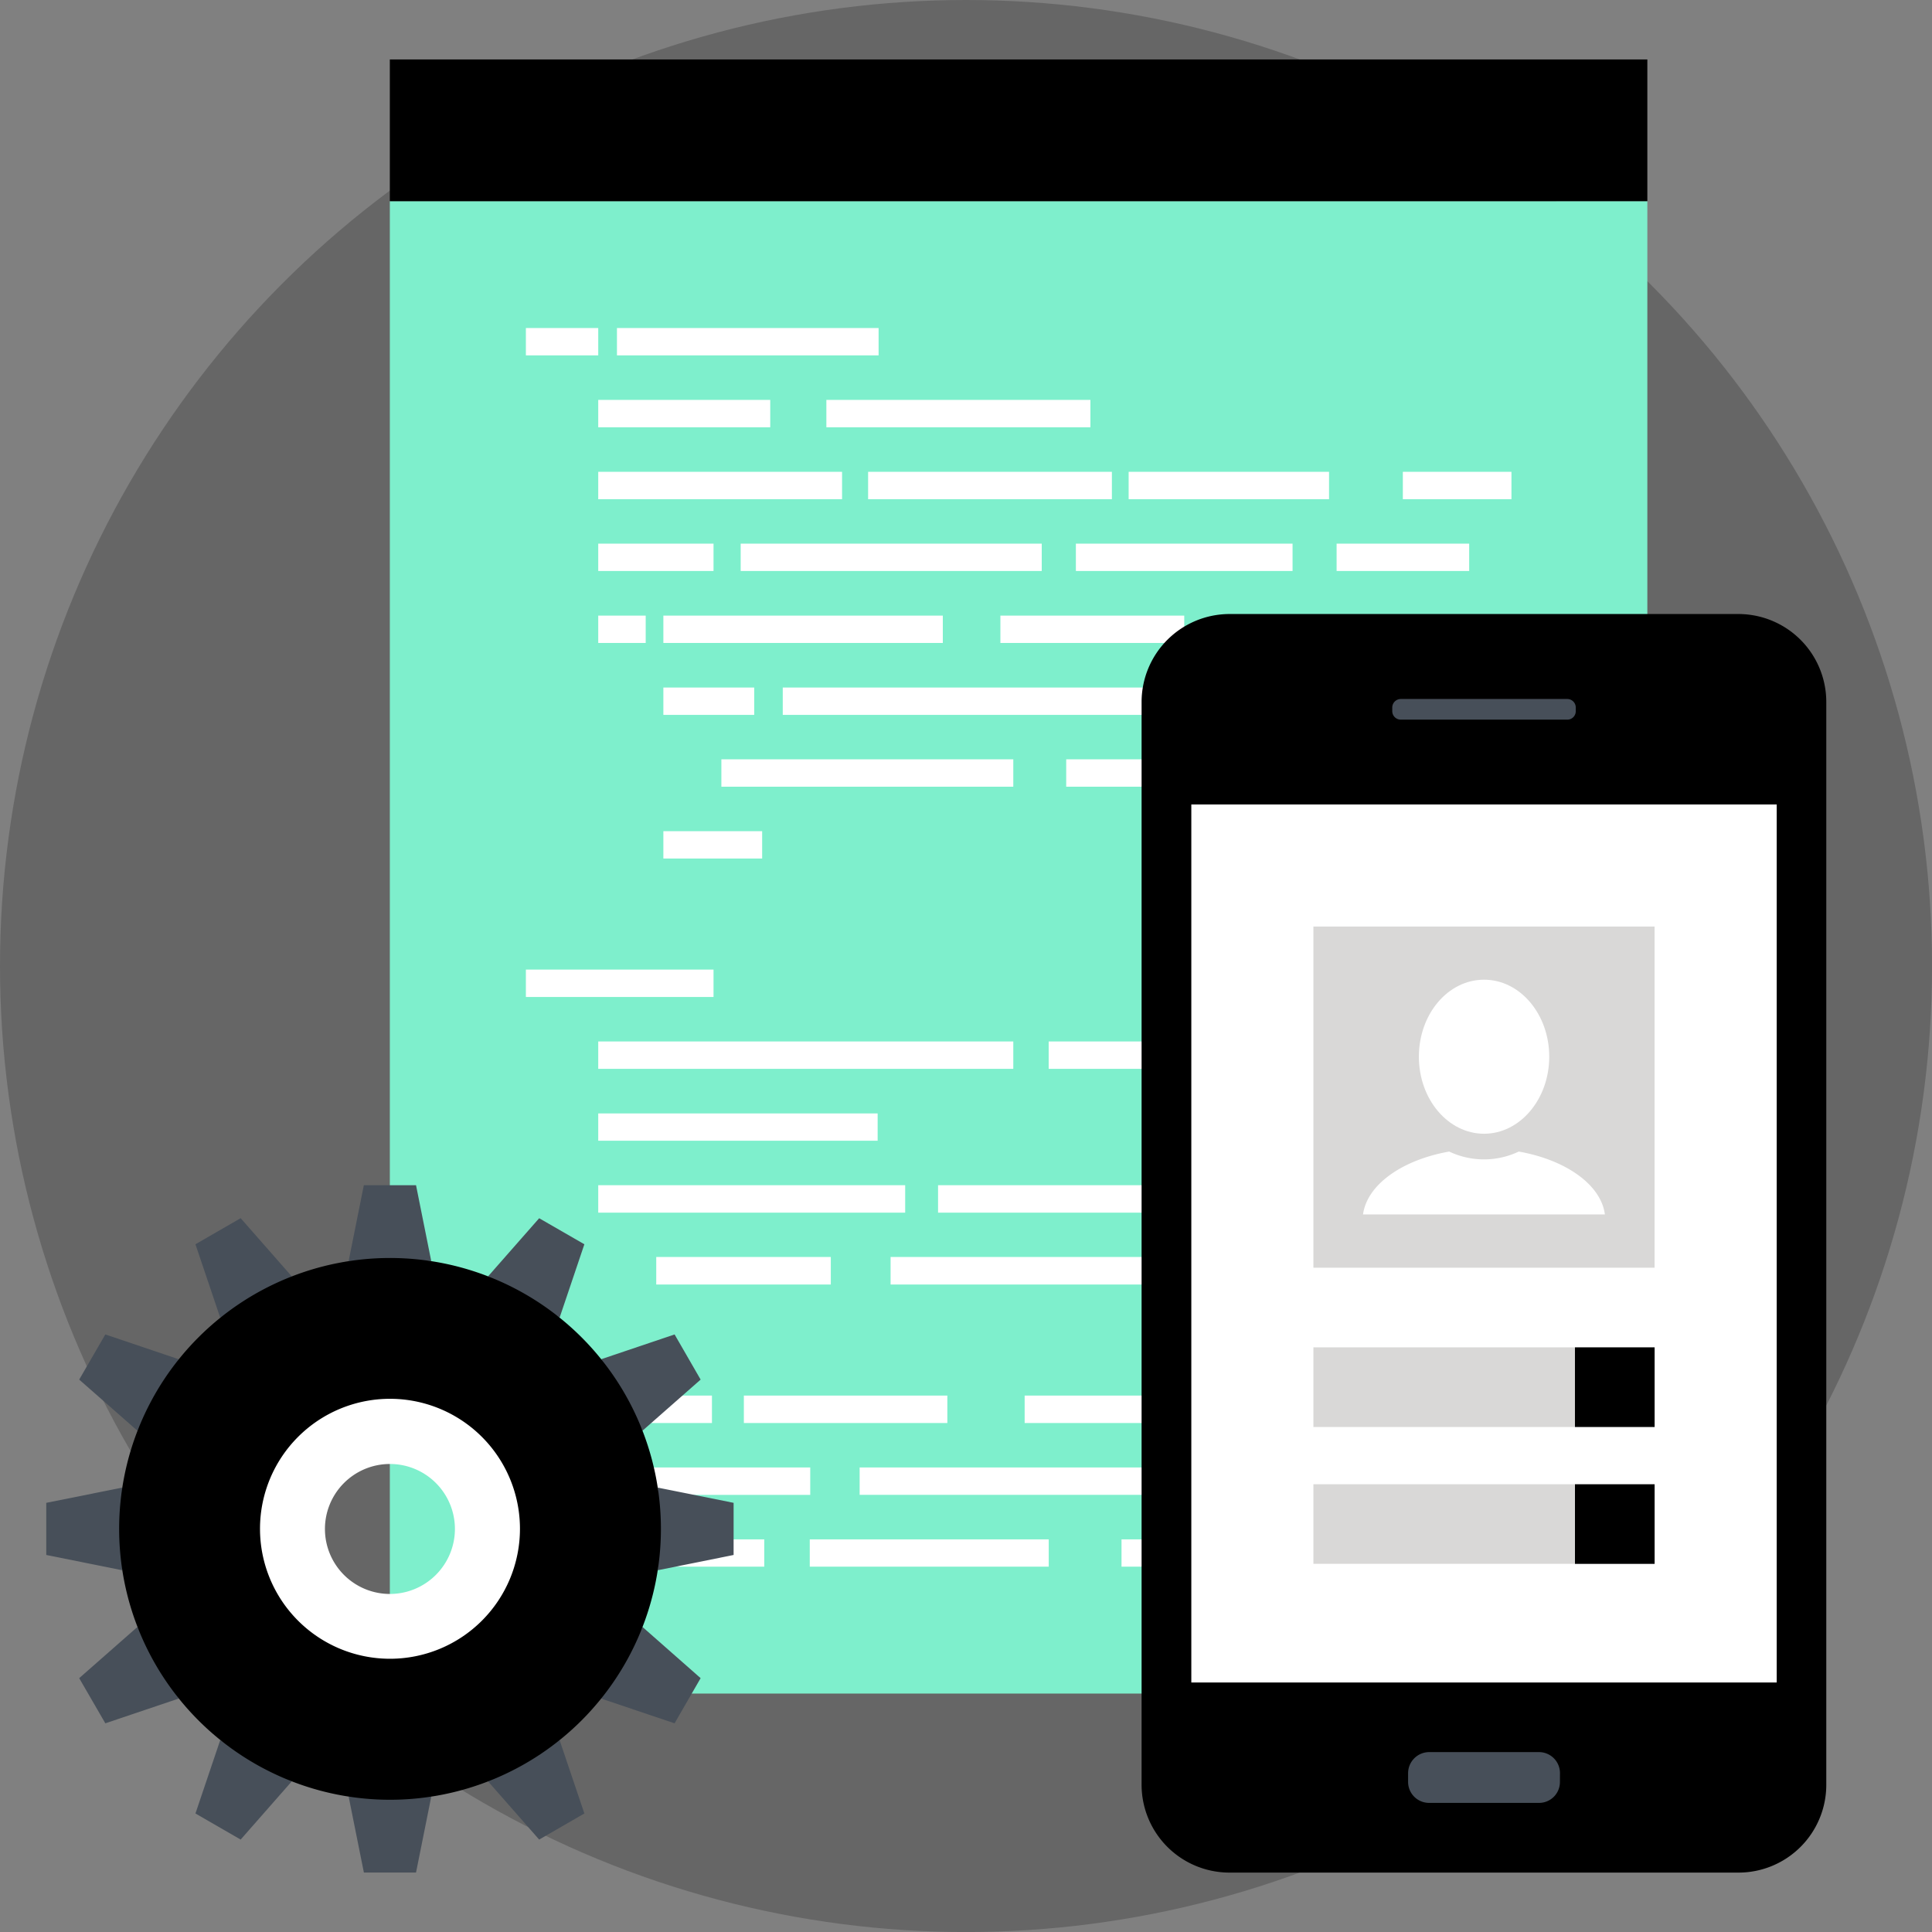
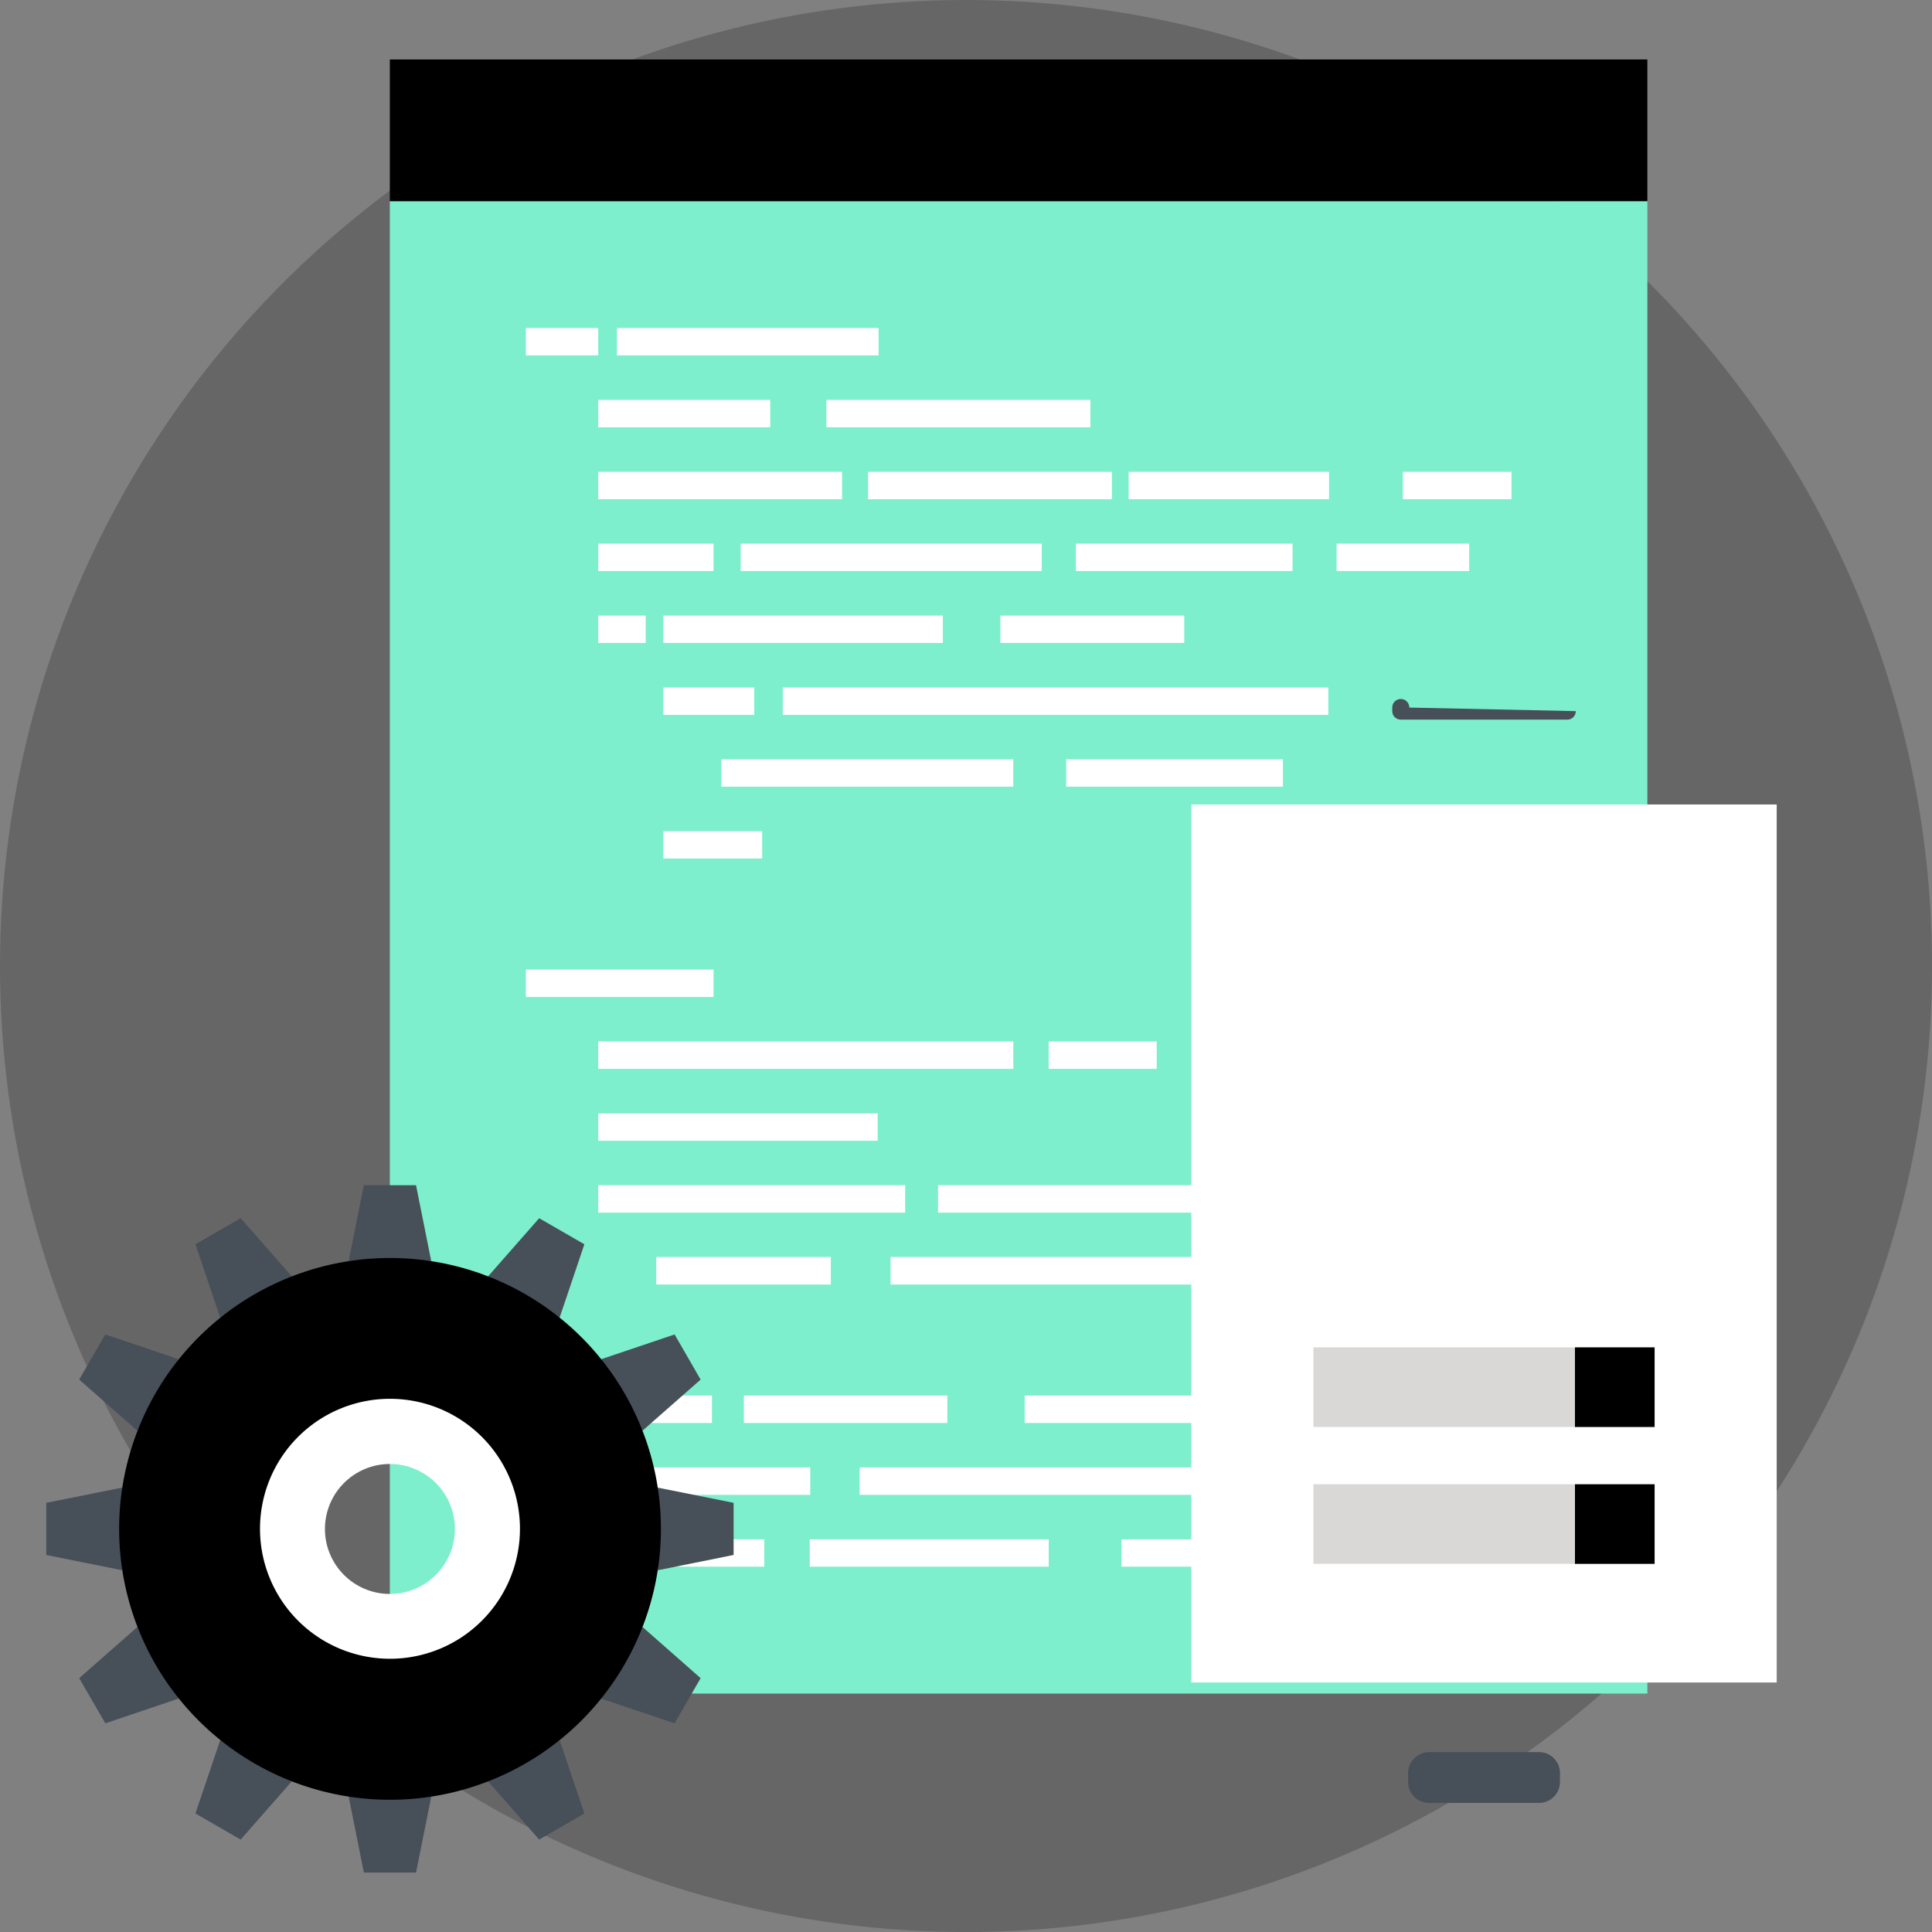
<svg xmlns="http://www.w3.org/2000/svg" id="Layer_9" data-name="Layer 9" viewBox="0 0 401.33 401.33">
  <rect x="0" y="0" width="401.33" height="401.33" fill="#808080" stroke="none" />
  <title>marketing-tools-9</title>
  <circle cx="200.67" cy="200.67" r="200.67" fill-opacity="0.2" />
  <rect x="80.98" y="41.78" width="261.22" height="310.02" fill="#7eefcc" />
  <rect x="109.24" y="68.14" width="15.03" height="5.68" fill="#fff" />
  <rect x="128.16" y="68.14" width="54.35" height="5.68" fill="#fff" />
  <rect x="124.27" y="112.93" width="23.95" height="5.68" fill="#fff" />
  <rect x="109.24" y="201.41" width="38.98" height="5.69" fill="#fff" />
  <rect x="124.27" y="127.88" width="9.86" height="5.68" fill="#fff" />
  <rect x="153.86" y="112.93" width="62.54" height="5.68" fill="#fff" />
  <rect x="149.85" y="157.73" width="60.64" height="5.69" fill="#fff" />
  <rect x="136.99" y="319.77" width="21.77" height="5.67" fill="#fff" />
  <rect x="217.84" y="216.34" width="22.44" height="5.69" fill="#fff" />
  <rect x="154.52" y="289.9" width="42.27" height="5.7" fill="#fff" />
  <rect x="168.21" y="319.77" width="49.64" height="5.67" fill="#fff" />
  <rect x="257.48" y="246.2" width="18.05" height="5.7" fill="#fff" />
  <rect x="221.48" y="157.73" width="45.01" height="5.69" fill="#fff" />
  <rect x="223.49" y="112.93" width="45.01" height="5.68" fill="#fff" />
  <rect x="277.65" y="112.93" width="27.54" height="5.68" fill="#fff" />
  <rect x="124.27" y="83.07" width="35.73" height="5.69" fill="#fff" />
  <rect x="124.27" y="98.01" width="50.65" height="5.69" fill="#fff" />
  <rect x="137.8" y="127.88" width="58.05" height="5.68" fill="#fff" />
  <rect x="124.27" y="231.29" width="58.04" height="5.67" fill="#fff" />
  <rect x="124.27" y="246.2" width="63.76" height="5.7" fill="#fff" />
  <rect x="178.57" y="304.83" width="112.83" height="5.69" fill="#fff" />
  <rect x="232.97" y="319.77" width="24.72" height="5.67" fill="#fff" />
  <rect x="194.86" y="246.2" width="55.3" height="5.7" fill="#fff" />
  <rect x="212.85" y="289.9" width="55.29" height="5.7" fill="#fff" />
  <rect x="137.8" y="142.82" width="18.87" height="5.68" fill="#fff" />
  <rect x="137.8" y="172.66" width="20.52" height="5.68" fill="#fff" />
  <rect x="124.27" y="216.34" width="86.22" height="5.69" fill="#fff" />
  <rect x="109.24" y="289.9" width="38.65" height="5.7" fill="#fff" />
  <rect x="124.27" y="304.83" width="44.04" height="5.7" fill="#fff" />
  <rect x="162.6" y="142.82" width="113.33" height="5.68" fill="#fff" />
  <rect x="136.32" y="261.11" width="36.26" height="5.72" fill="#fff" />
  <rect x="185" y="261.11" width="100.19" height="5.72" fill="#fff" />
  <rect x="207.81" y="127.88" width="38.19" height="5.68" fill="#fff" />
  <rect x="180.33" y="98.01" width="50.64" height="5.69" fill="#fff" />
  <rect x="234.45" y="98.01" width="41.63" height="5.69" fill="#fff" />
  <rect x="291.41" y="98.01" width="22.56" height="5.69" fill="#fff" />
  <rect x="171.66" y="83.07" width="54.85" height="5.69" fill="#fff" />
  <rect x="80.98" y="12.35" width="261.22" height="29.44" />
-   <path d="M333.46,414.56a18.26,18.26,0,0,1-18.22-18.21v-225a18.29,18.29,0,0,1,18.22-18.23h105.8a18.27,18.27,0,0,1,18.21,18.23v225a18.24,18.24,0,0,1-18.21,18.21Z" transform="translate(-78.1 -25.57)" />
  <path d="M402.14,395.73a4.33,4.33,0,0,1-4.34,4.35H374.95a4.36,4.36,0,0,1-4.35-4.35V393.9a4.39,4.39,0,0,1,4.35-4.37h22.86a4.36,4.36,0,0,1,4.34,4.37Z" transform="translate(-78.1 -25.57)" fill="#474f59" />
-   <path d="M405.43,173.29a1.75,1.75,0,0,1-1.76,1.77H369.09a1.77,1.77,0,0,1-1.78-1.77v-.74a1.78,1.78,0,0,1,1.78-1.78h34.58a1.77,1.77,0,0,1,1.76,1.78Z" transform="translate(-78.1 -25.57)" fill="#474f59" />
+   <path d="M405.43,173.29a1.75,1.75,0,0,1-1.76,1.77H369.09a1.77,1.77,0,0,1-1.78-1.77v-.74a1.78,1.78,0,0,1,1.78-1.78a1.77,1.77,0,0,1,1.76,1.78Z" transform="translate(-78.1 -25.57)" fill="#474f59" />
  <rect x="247.47" y="167.11" width="121.6" height="182.39" fill="#fff" />
-   <rect x="272.83" y="192.47" width="70.87" height="70.87" fill="#d9d8d7" />
  <path d="M399.92,245.08c0,8.82-6.08,16-13.54,16s-13.54-7.14-13.54-16,6.05-16,13.54-16S399.92,236.26,399.92,245.08Z" transform="translate(-78.1 -25.57)" fill="#fff" />
  <path d="M393.59,264.78a16.87,16.87,0,0,1-14.45,0c-9.77,1.73-17.06,6.86-17.9,13.06h50.24C410.67,271.65,403.36,266.51,393.59,264.78Z" transform="translate(-78.1 -25.57)" fill="#fff" />
  <rect x="272.83" y="279.88" width="54.33" height="16.55" fill="#d9d8d7" />
  <rect x="327.16" y="279.88" width="16.55" height="16.55" />
  <rect x="327.16" y="308.32" width="16.55" height="16.54" />
  <rect x="272.83" y="308.32" width="54.33" height="16.53" fill="#d9d8d7" />
  <polygon points="86.42 246.2 75.58 246.2 72.42 261.96 89.58 261.96 86.42 246.2" fill="#474f59" />
  <polygon points="49.99 253.05 40.6 258.47 45.74 273.7 60.6 265.13 49.99 253.05" fill="#474f59" />
  <polygon points="21.88 277.2 16.45 286.58 28.54 297.2 37.12 282.35 21.88 277.2" fill="#474f59" />
  <polygon points="9.61 312.18 9.61 323.01 25.37 326.18 25.37 309.02 9.61 312.18" fill="#474f59" />
  <polygon points="16.45 348.6 21.88 357.98 37.12 352.84 28.54 337.97 16.45 348.6" fill="#474f59" />
  <polygon points="40.6 376.71 49.99 382.13 60.6 370.05 45.74 361.49 40.6 376.71" fill="#474f59" />
  <polygon points="75.59 388.98 86.42 388.98 89.58 373.24 72.43 373.24 75.59 388.98" fill="#474f59" />
  <polygon points="112 382.13 121.39 376.71 116.25 361.49 101.39 370.05 112 382.13" fill="#474f59" />
  <polygon points="140.13 357.98 145.54 348.6 133.47 337.97 124.87 352.84 140.13 357.98" fill="#474f59" />
  <polygon points="152.39 323.01 152.39 312.18 136.64 309.02 136.64 326.18 152.39 323.01" fill="#474f59" />
  <polygon points="145.54 286.58 140.13 277.2 124.87 282.35 133.47 297.19 145.54 286.58" fill="#474f59" />
  <polygon points="121.39 258.47 112 253.06 101.39 265.13 116.25 273.7 121.39 258.47" fill="#474f59" />
  <path d="M159.11,286.89a56.27,56.27,0,1,0,56.28,56.28A56.27,56.27,0,0,0,159.11,286.89Zm0,71.86a15.58,15.58,0,1,1,15.56-15.58A15.59,15.59,0,0,1,159.11,358.75Z" transform="translate(-78.1 -25.57)" />
  <path d="M159.11,316.14a27,27,0,1,0,27,27A27,27,0,0,0,159.11,316.14Zm0,40.54a13.5,13.5,0,1,1,13.49-13.51A13.52,13.52,0,0,1,159.11,356.68Z" transform="translate(-78.1 -25.57)" fill="#fff" />
</svg>